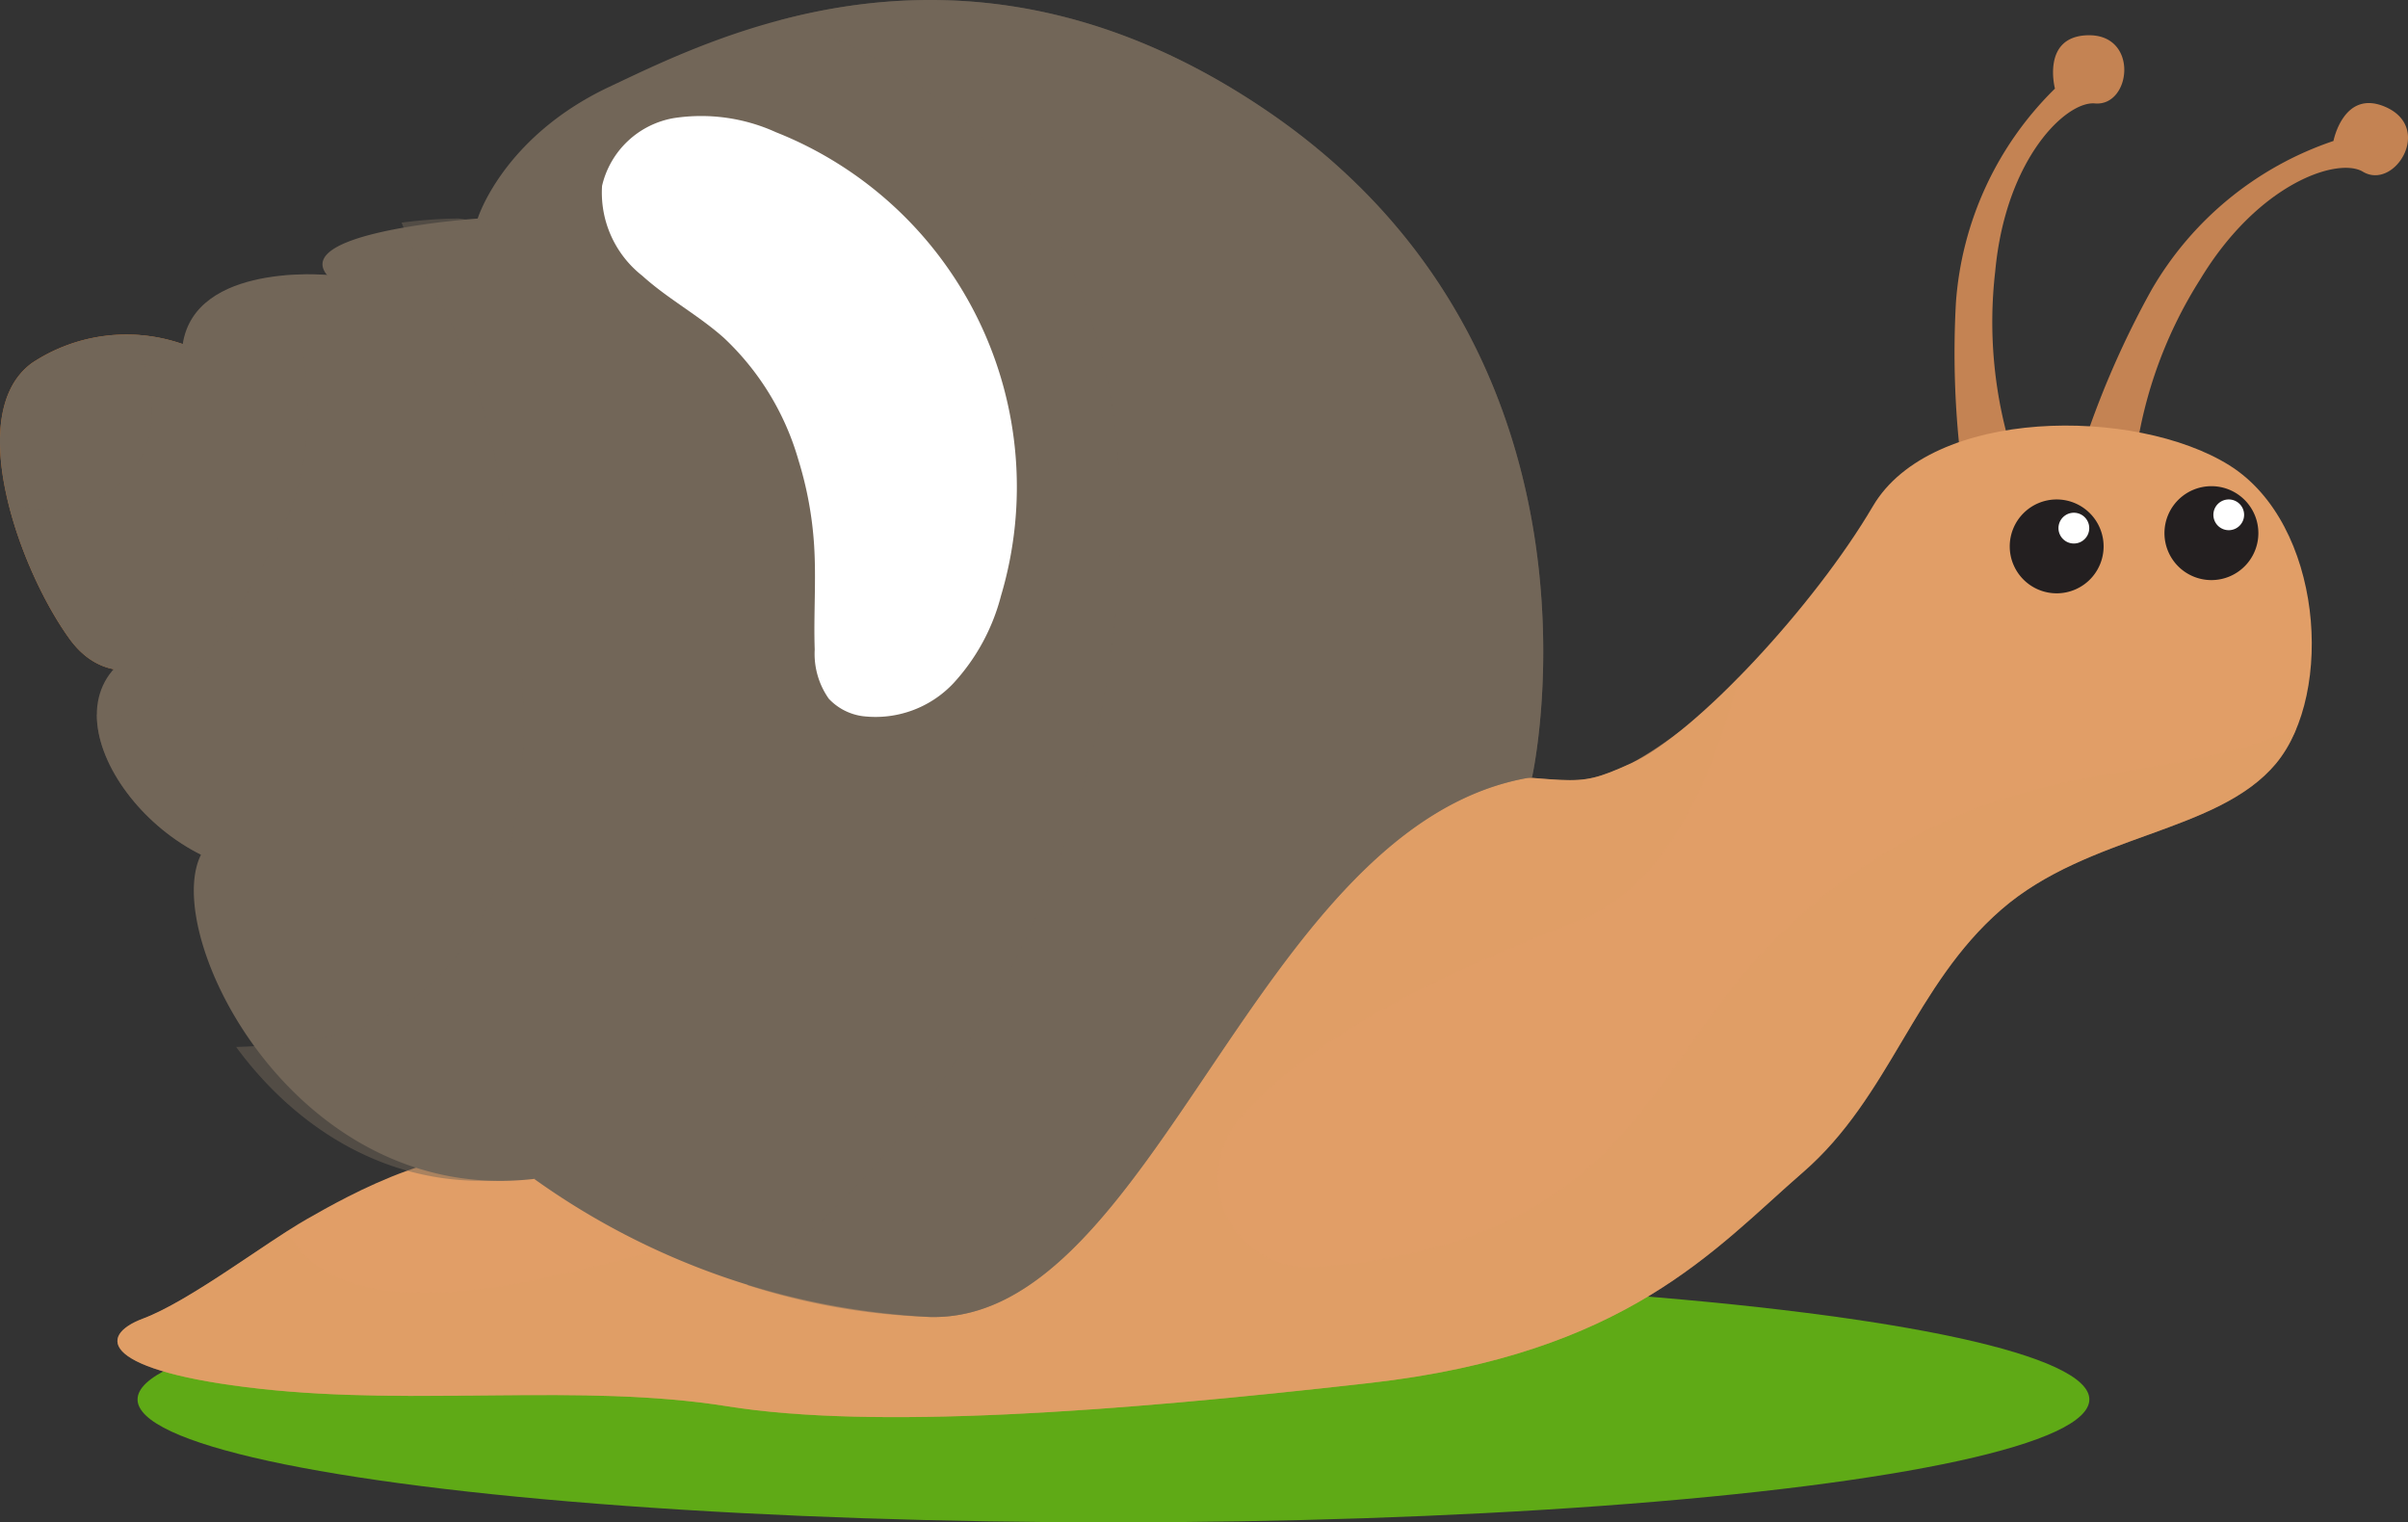
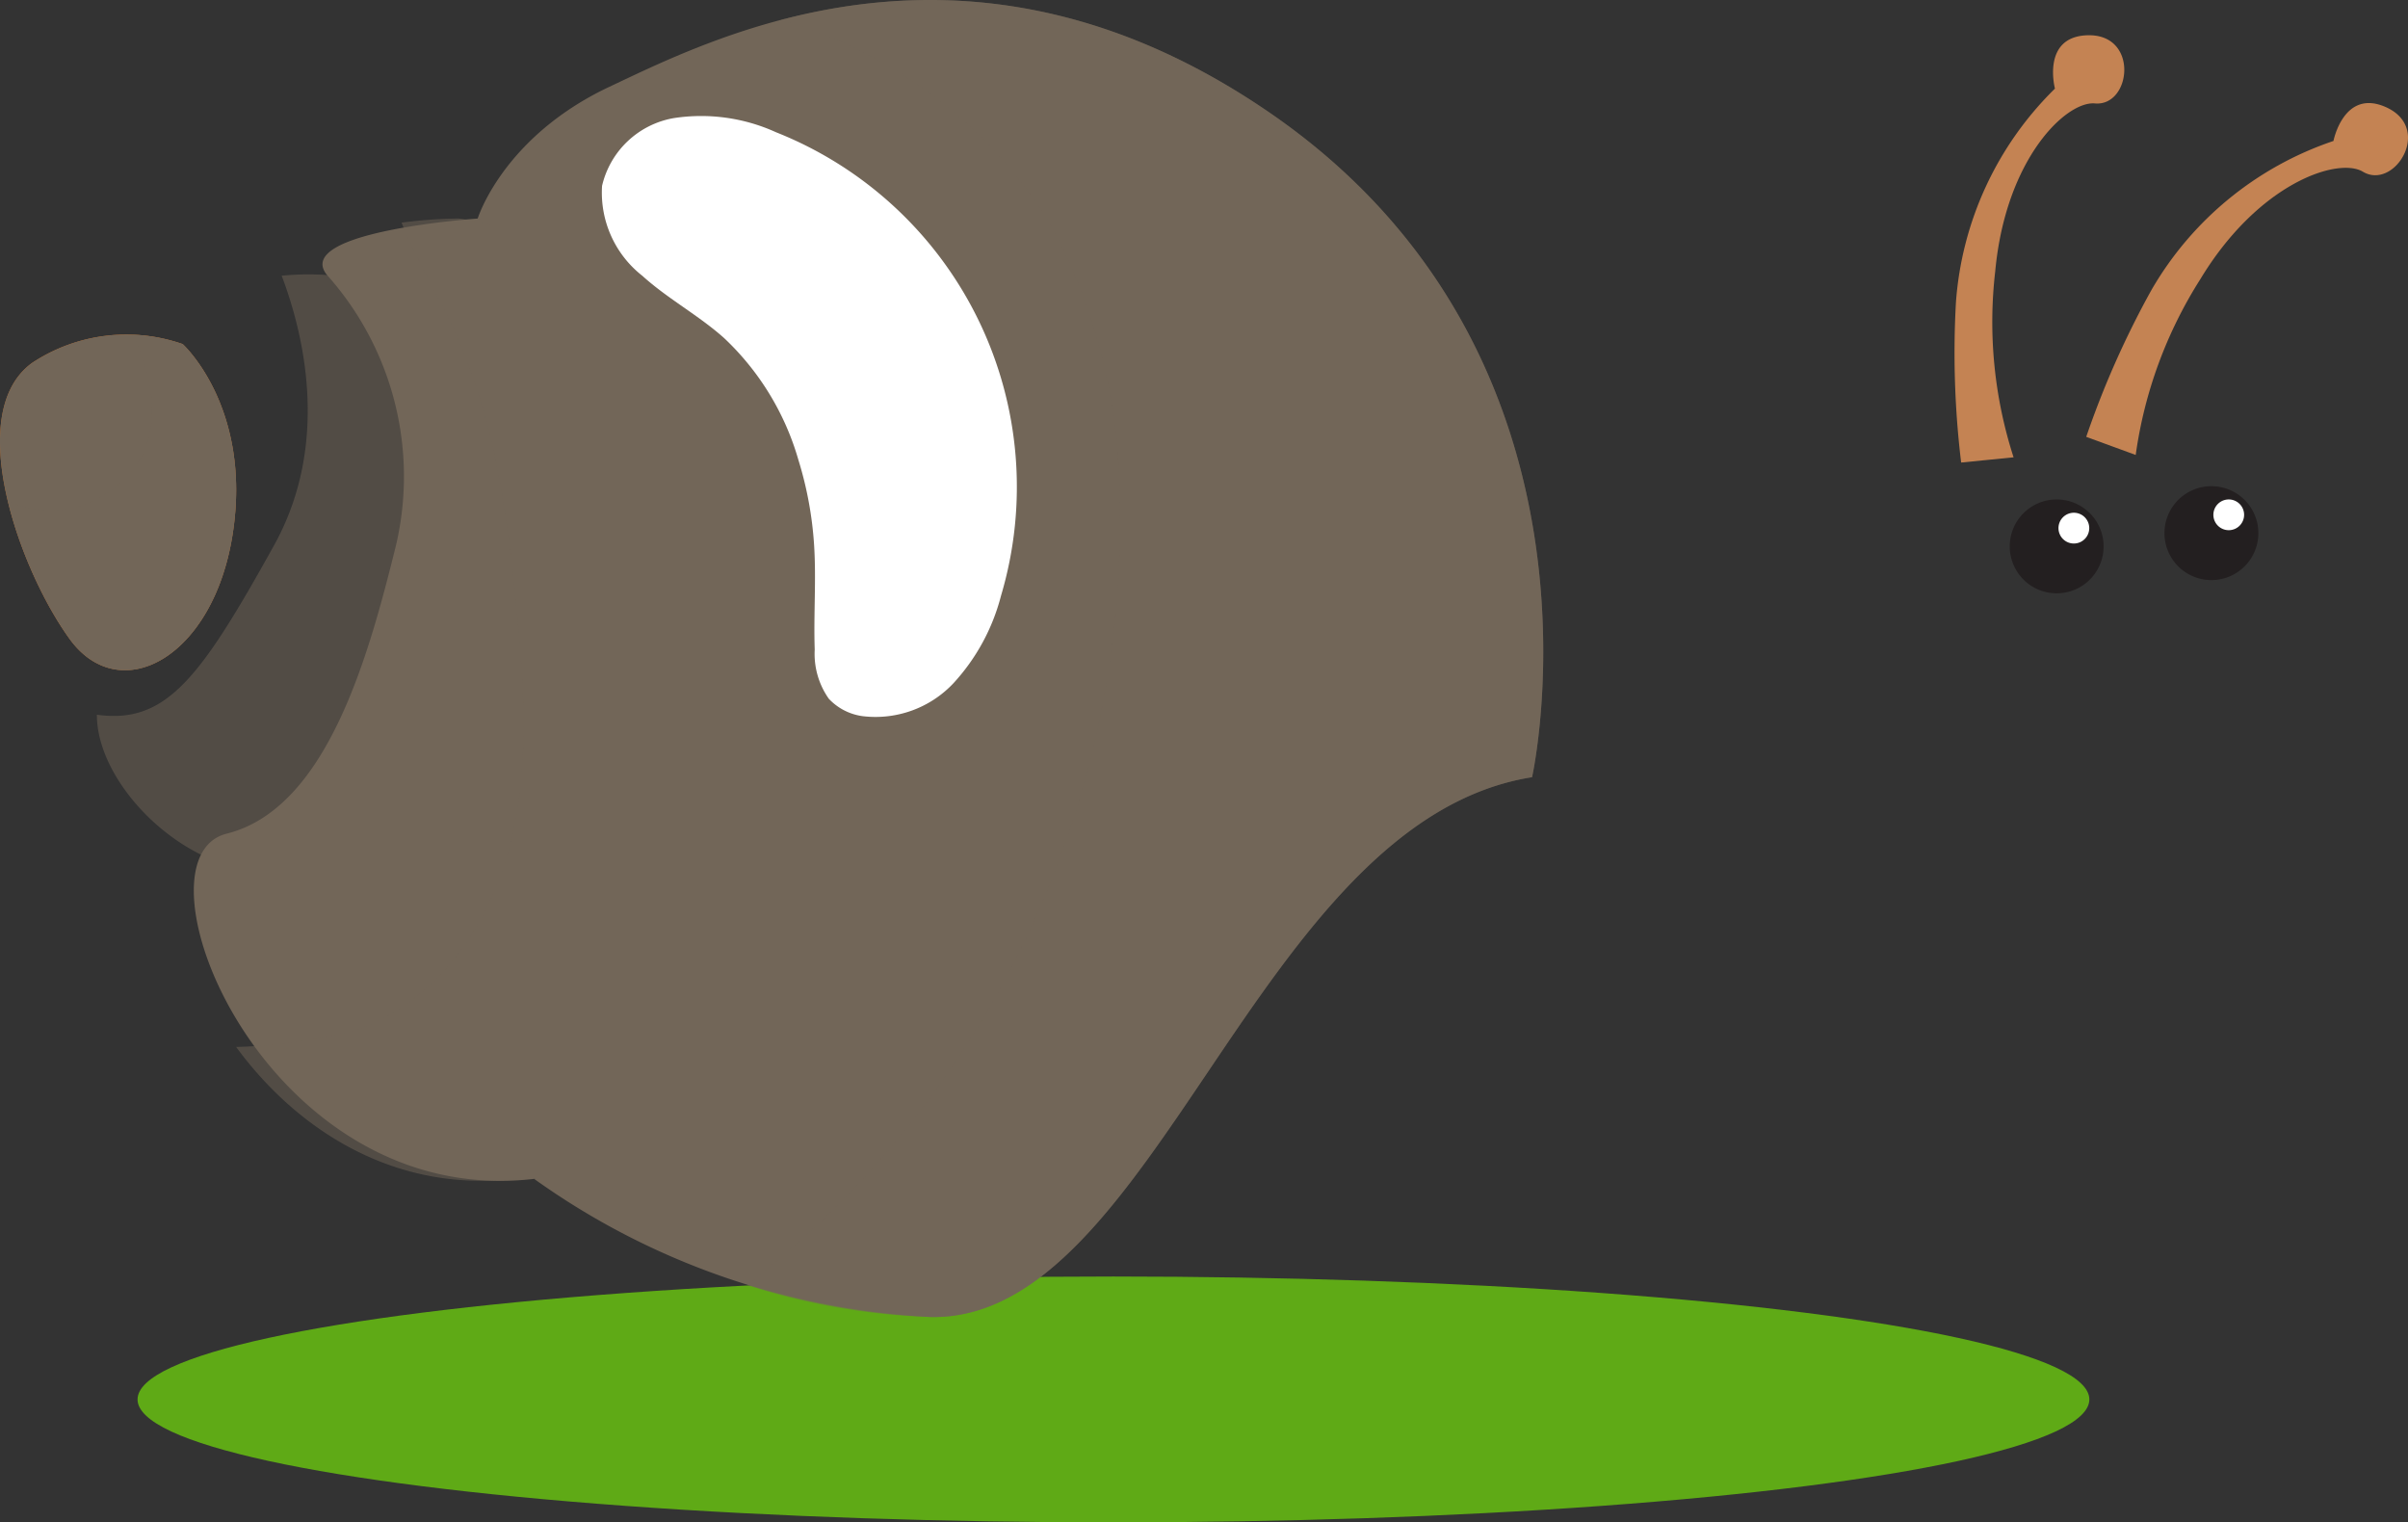
<svg xmlns="http://www.w3.org/2000/svg" width="117.395" height="74.21" viewBox="0 0 117.395 74.21">
  <rect x="0" y="0" width="117.395" height="74.21" fill="#333333" stroke="none" />
  <ellipse id="Ellipse_132" data-name="Ellipse 132" cx="47.577" cy="5.992" rx="47.577" ry="5.992" transform="translate(6.706 62.227)" fill="#5FAA16" style="mix-blend-mode: multiply;isolation: isolate" />
  <g id="Group_1601" data-name="Group 1601" transform="translate(-346.945 -53.222)">
    <g id="Group_1600" data-name="Group 1600">
      <path id="Path_3792" data-name="Path 3792" d="M442.3,67.976a44.412,44.412,0,0,0,.255,7.794l2.556-.255a21.47,21.47,0,0,1-.894-9.073c.511-5.494,3.461-8.3,4.855-8.178,1.787.161,2.171-3.421-.383-3.322-2.225.085-1.561,2.6-1.561,2.6A16.229,16.229,0,0,0,442.3,67.976Z" fill="#c48353" />
      <path id="Path_3793" data-name="Path 3793" d="M462.142,61.593c1.538.923,3.443-2.135,1.1-3.158-2.041-.891-2.536,1.659-2.536,1.659a16.233,16.233,0,0,0-8.89,7.294,44.358,44.358,0,0,0-3.163,7.129l2.412.883a21.48,21.48,0,0,1,3.144-8.558C457.062,62.118,460.941,60.873,462.142,61.593Z" fill="#c48353" />
-       <path id="Path_3794" data-name="Path 3794" d="M382.406,121.774c7.123,1.14,18.8.285,31.34-1.139s16.81-6.553,21.084-10.257,5.413-9.118,9.687-12.822,10.542-3.7,13.391-7.122,2.279-11.682-2.279-14.531-14.531-2.849-17.38,2S429.6,89,426.464,90.43s-2.267.618-11.385.333-26.975,9.358-28.115,15.911c0,0-7.407,5.7-14.245,3.134-3.509-1.316-8.833,1.709-10.827,2.849s-5.7,3.989-7.977,4.843-1.995,2.565,5.7,3.419S375.283,120.635,382.406,121.774Z" fill="#e19e67" />
-       <path id="Path_3795" data-name="Path 3795" d="M382.69,113.517c-5.359.734-10.551,2.972-15.954,2.7-1.975-.1-4.1-.647-5.29-2.227a4.077,4.077,0,0,1-.452-.781c-2.075,1.327-5.109,3.555-7.079,4.294-2.28.855-1.995,2.565,5.7,3.419s15.67-.284,22.793.855,18.8.285,31.34-1.139,16.81-6.553,21.084-10.257,5.413-9.118,9.687-12.822,10.542-3.7,13.391-7.122a6.519,6.519,0,0,0,1-1.735c-3.513,1.659-8,1.9-11.938,2.805a27.876,27.876,0,0,0-15.039,9.214c-2.587,3.094-4.513,6.769-7.546,9.427-3.653,3.2-8.429,4.522-13.349,4.841a4.385,4.385,0,0,1-3.759-7.1l.054-.065c3.246-3.818,9.164-6.872,16.609-9.735,4.393-1.69,6.658-7.433,7.778-11.858a20.984,20.984,0,0,1-5.253,4.206c-3.134,1.425-2.267.618-11.385.333-5.378-.168-13.8,3.12-20.033,7.189-.73,3.022-1.318,5.844-1.651,7.575a10.819,10.819,0,0,0,2.1,8.307A49.505,49.505,0,0,0,382.69,113.517Z" fill="#e19e67" opacity="0.5" style="mix-blend-mode: multiply;isolation: isolate" />
      <g id="Group_1597" data-name="Group 1597">
        <path id="Path_3796" data-name="Path 3796" d="M358.3,79.175c.918-6.12-2.448-9.179-2.448-9.179a8.327,8.327,0,0,0-7.343.918c-3.366,2.447-.612,10.1,1.836,13.462S357.382,85.294,358.3,79.175Z" fill="#c06d2b" />
        <path id="Path_3797" data-name="Path 3797" d="M358.3,79.175c.918-6.12-2.448-9.179-2.448-9.179a8.327,8.327,0,0,0-7.343.918c-3.366,2.447-.612,10.1,1.836,13.462S357.382,85.294,358.3,79.175Z" fill="#726658" />
        <path id="Path_3798" data-name="Path 3798" d="M351.911,77.42a4.971,4.971,0,0,1-4.579.224,20.451,20.451,0,0,0,3.013,6.732c2.447,3.366,7.037.918,7.955-5.2S355.852,70,355.852,70a8.719,8.719,0,0,0-2.427-.46C354.431,71.7,355.4,75.373,351.911,77.42Z" fill="#726658" opacity="0.5" style="mix-blend-mode: multiply;isolation: isolate" />
-         <path id="Path_3799" data-name="Path 3799" d="M353.1,85.294c-4.283,3.06,1.836,11.015,7.65,10.4s11.932-8.261,9.791-16.522-1.53-10.4-7.65-12.545c0,0-6.425-.612-7.037,3.366S357.382,82.234,353.1,85.294Z" fill="#726658" />
        <path id="Path_3800" data-name="Path 3800" d="M351.669,88.063c-.012,3.536,4.62,8.1,9.079,7.634,5.813-.612,11.932-8.261,9.791-16.522s-1.53-10.4-7.65-12.545a12.887,12.887,0,0,0-2.211.033c1.073,2.831,2.384,8.183-.378,13.154C356.714,86.273,355.053,88.534,351.669,88.063Z" fill="#726658" opacity="0.5" style="mix-blend-mode: multiply;isolation: isolate" />
        <path id="Path_3801" data-name="Path 3801" d="M357.994,93.861c-4.9,1.224,1.836,18.359,14.992,16.829s17.747-22.642,13.769-33.963-16.522-12.851-16.522-12.851-9.086.621-7.344,2.754a14.731,14.731,0,0,1,3.366,13.157C364.916,85.207,362.889,92.637,357.994,93.861Z" fill="#726658" />
        <path id="Path_3802" data-name="Path 3802" d="M364.376,103.4a25.243,25.243,0,0,1-5.918.858c2.822,3.854,7.527,7.137,13.609,6.43,13.157-1.53,17.746-22.642,13.769-33.963s-16.523-12.851-16.523-12.851a23.44,23.44,0,0,0-2.79.2c.711,1.781,1.741,3.462,2.551,5.215,1.955,4.232,2.6,8.94,3.051,13.58.387,3.941.651,7.984-.388,11.805S368.121,102.115,364.376,103.4Z" fill="#726658" opacity="0.5" style="mix-blend-mode: multiply;isolation: isolate" />
        <path id="Path_3803" data-name="Path 3803" d="M372.986,110.69a36.235,36.235,0,0,0,19.276,6.731c11.015.306,15.911-24.172,29.374-26.313,0,0,4.589-20.5-12.851-32.433-14.6-9.987-26.926-3.672-32.127-1.224s-6.425,6.425-6.425,6.425,10.175,4.223,11.321,18.052C383.452,104.852,372.986,110.69,372.986,110.69Z" fill="#726658" />
        <path id="Path_3804" data-name="Path 3804" d="M386.664,84.884a3.8,3.8,0,0,0,.687,2.4,2.769,2.769,0,0,0,1.65.849,5.215,5.215,0,0,0,4.429-1.608,9.963,9.963,0,0,0,2.315-4.257,18.6,18.6,0,0,0-10.969-22.6,8.815,8.815,0,0,0-4.986-.688,4.354,4.354,0,0,0-3.493,3.3,5.148,5.148,0,0,0,1.964,4.387c1.238,1.122,2.74,1.921,3.986,3.035a13.139,13.139,0,0,1,3.625,5.952,17.821,17.821,0,0,1,.762,4.139C386.742,81.481,386.606,83.185,386.664,84.884Z" fill="#fff" style="mix-blend-mode: soft-light;isolation: isolate" />
      </g>
      <g id="Group_1598" data-name="Group 1598">
        <path id="Path_3805" data-name="Path 3805" d="M457.045,79.21a2.289,2.289,0,1,1-2.288-2.288A2.288,2.288,0,0,1,457.045,79.21Z" fill="#231f20" />
        <path id="Path_3806" data-name="Path 3806" d="M456.35,78.319a.749.749,0,1,1-.749-.75A.749.749,0,0,1,456.35,78.319Z" fill="#fff" />
      </g>
      <g id="Group_1599" data-name="Group 1599">
        <path id="Path_3807" data-name="Path 3807" d="M449.5,79.858a2.288,2.288,0,1,1-2.289-2.289A2.289,2.289,0,0,1,449.5,79.858Z" fill="#231f20" />
        <path id="Path_3808" data-name="Path 3808" d="M448.8,78.966a.75.75,0,1,1-.75-.749A.75.75,0,0,1,448.8,78.966Z" fill="#fff" />
      </g>
    </g>
    <path id="Path_3809" data-name="Path 3809" d="M421.636,91.108s4.589-20.5-12.851-32.433c-9.247-6.327-17.58-6.109-23.772-4.479a22.787,22.787,0,0,1,13.193,10.038,28.17,28.17,0,0,1,3.312,12.885,47.076,47.076,0,0,1-18.149,38.745,32.372,32.372,0,0,0,8.894,1.557C403.277,117.727,408.173,93.249,421.636,91.108Z" fill="#726658" opacity="0.5" style="mix-blend-mode: multiply;isolation: isolate" />
  </g>
</svg>